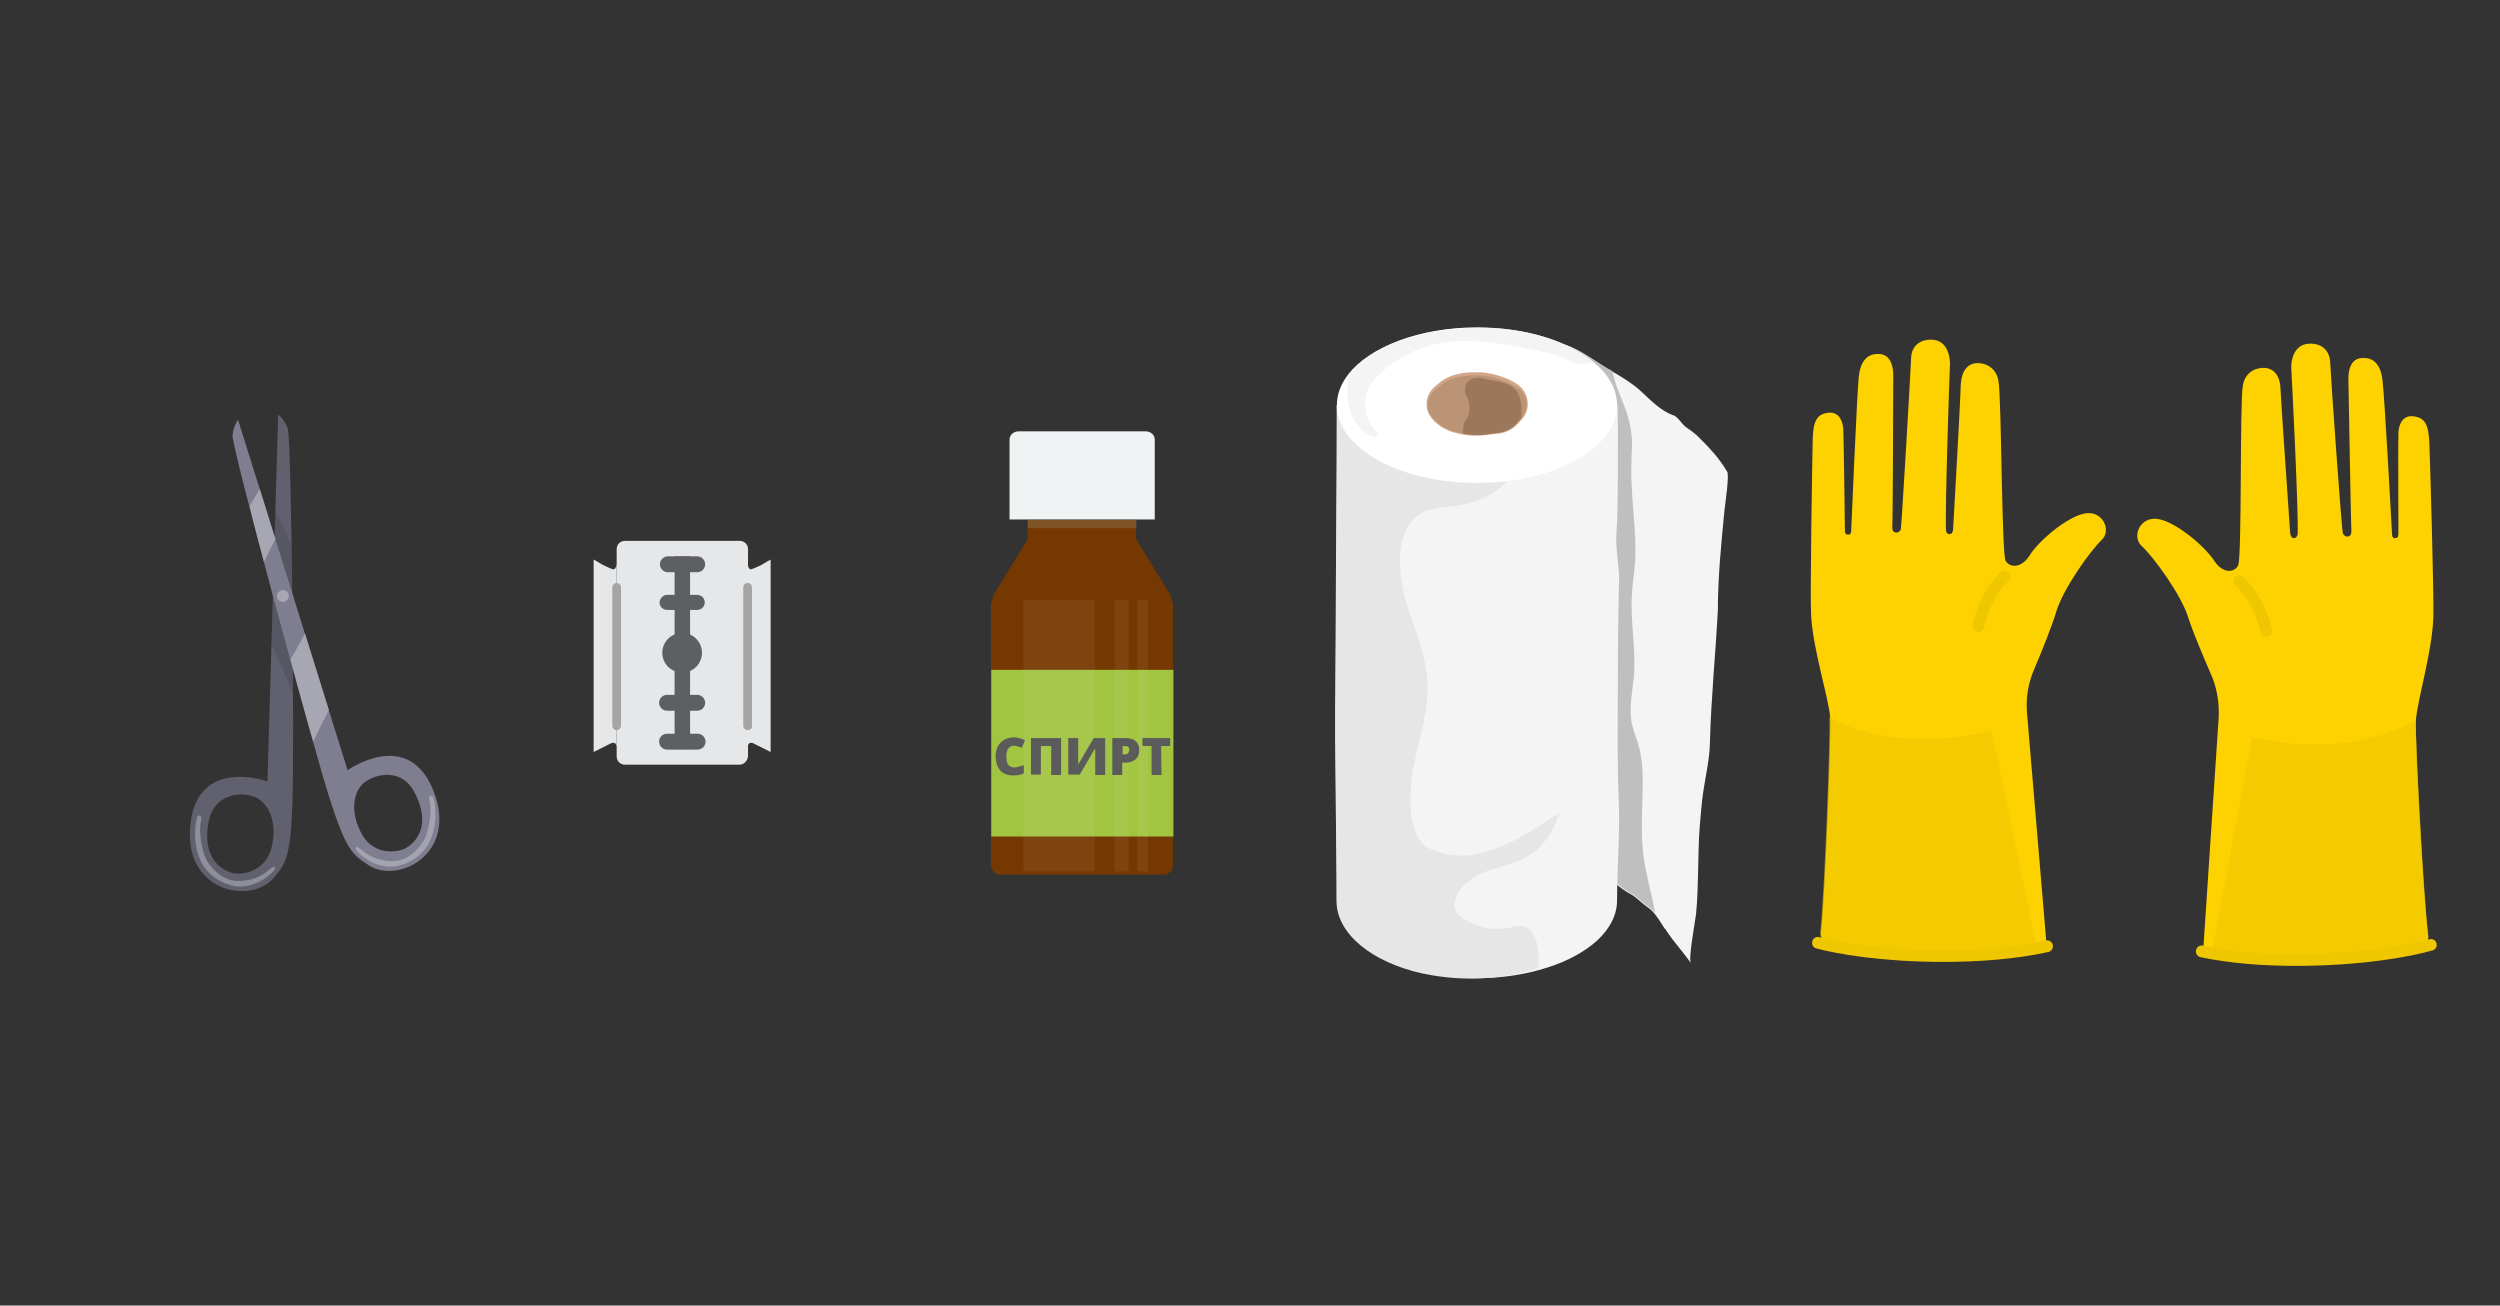
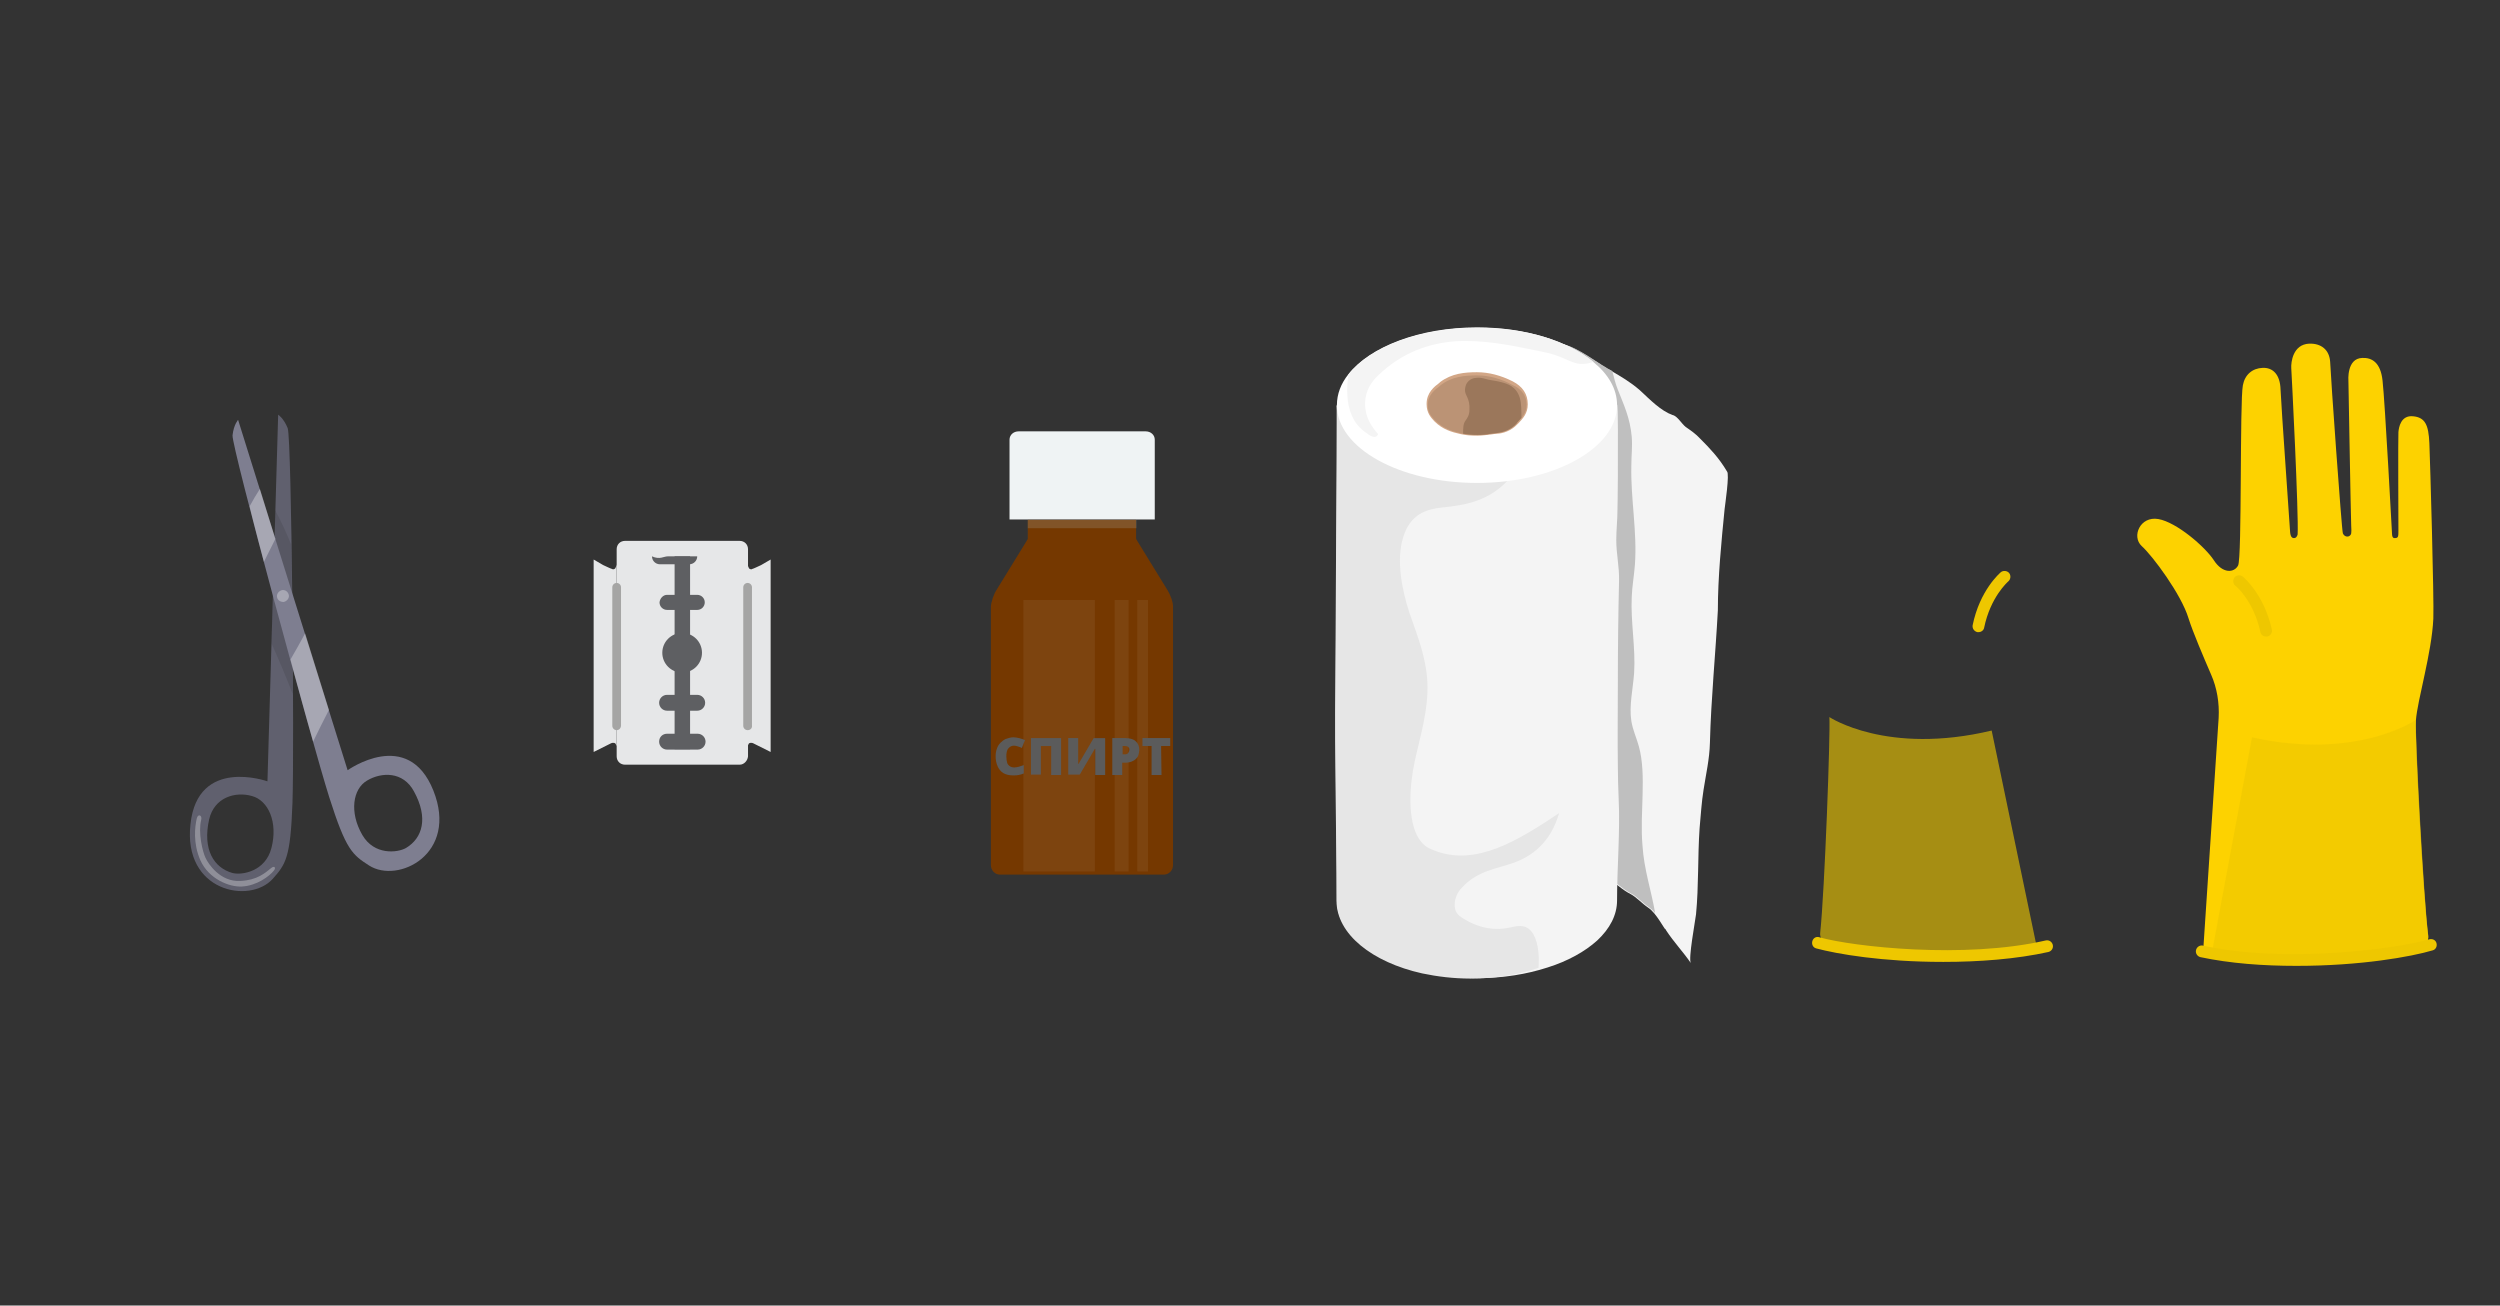
<svg xmlns="http://www.w3.org/2000/svg" xmlns:xlink="http://www.w3.org/1999/xlink" version="1.1" id="Слой_1" x="0px" y="0px" width="630px" height="329px" viewBox="0 0 630 329" style="enable-background:new 0 0 630 329;" xml:space="preserve">
  <rect x="0" y="0" width="630" height="329" fill="#333333" stroke="none" />
  <style type="text/css">
	.st0{fill:#60606E;}
	.st1{opacity:0.2;fill:#33333B;enable-background:new    ;}
	.st2{fill:#7E7E90;}
	.st3{opacity:0.32;fill:#FFFFFF;enable-background:new    ;}
	.st4{opacity:0.3;}
	.st5{clip-path:url(#SVGID_00000168799671842526666170000010830217075131992458_);fill:#FFFFFF;}
	.st6{clip-path:url(#SVGID_00000076606214381535216090000010201979671753091257_);fill:#FFFFFF;}
	.st7{fill:#FDD200;}
	.st8{opacity:0.62;}
	.st9{fill:#EEC700;}
	.st10{fill:#EFF3F4;}
	.st11{fill:#753800;}
	.st12{fill:#A1C441;}
	.st13{opacity:0.2;}
	.st14{fill:#FFFFFF;}
	.st15{opacity:0.2;fill:#FFFFFF;enable-background:new    ;}
	.st16{opacity:0.2;fill:#B2C6CA;enable-background:new    ;}
	.st17{fill:#5B5B5B;}
	.st18{fill:#E6E7E8;}
	.st19{fill:#5E5F62;}
	.st20{fill:#A5A5A4;}
	.st21{fill:#F4F4F4;}
	.st22{fill:#BFBFBF;}
	.st23{fill:#E6E6E6;}
	.st24{fill:#D2A686;}
	.st25{fill:#BB9375;}
	.st26{fill:#9B775B;}
</style>
  <g>
    <path class="st0" d="M68.7,221.5c3.3-3.7,4.5-5.3,5-19.1s-0.2-92-1.2-94.5s-2.4-3.4-2.4-3.4l-2.7,92.4c0,0-17.6-6.3-19.4,10.8   C46.1,224.7,62.9,227.9,68.7,221.5 M52.7,206.5c1.3-5.6,6.6-7.1,10.8-5.9c4.1,1.1,6.6,6.6,4.9,13.1c-1.5,5.9-7.4,6.9-9.8,6.3   C53.9,218.7,51,214.1,52.7,206.5" />
    <path class="st1" d="M68.4,162.1c1.9,4.2,3.7,8.5,5.4,12.9c0-12-0.2-25.8-0.4-37.7c-1.2-3-2.6-6-4.1-8.8L68.4,162.1z" />
    <path class="st2" d="M109.2,199.2c-6.4-16-21.6-5.1-21.6-5.1L60,105.8c0,0-1.1,1.2-1.4,3.9c-0.3,2.7,20.2,78.1,24.4,91.3   c4.2,13.2,5.8,14.4,10,17.1C100.3,222.8,115.6,215.2,109.2,199.2 M102.3,213.7c-2.1,1.2-8,1.9-11-3.3c-3.3-5.7-2.4-11.6,1.2-13.7   c3.7-2.2,9.1-2.3,11.8,2.7C108,206.1,106.5,211.2,102.3,213.7" />
    <path class="st3" d="M78.9,186.9c1.3-2.7,2.6-5.3,4-8l-6-19.3c-1.2,2.2-2.4,4.4-3.7,6.6C75.2,173.7,77.2,180.9,78.9,186.9" />
    <path class="st3" d="M66.5,141.6c1-1.9,1.9-3.9,2.9-5.8l-3.9-12.6c-0.9,1.4-1.8,2.9-2.6,4.4C63.9,131.8,65.2,136.6,66.5,141.6" />
    <path class="st3" d="M69.8,150.4c-0.1-0.8,0.5-1.5,1.3-1.7c0.8-0.1,1.5,0.4,1.7,1.3c0.1,0.8-0.5,1.5-1.3,1.7   C70.6,151.7,69.9,151.2,69.8,150.4" />
    <g class="st4">
      <g>
        <g>
          <defs>
            <rect id="SVGID_1_" x="49.2" y="205.6" width="20.1" height="17.9" />
          </defs>
          <clipPath id="SVGID_00000062906285695970844260000010496385464369479576_">
            <use xlink:href="#SVGID_1_" style="overflow:visible;" />
          </clipPath>
          <path style="clip-path:url(#SVGID_00000062906285695970844260000010496385464369479576_);fill:#FFFFFF;" d="M68.4,218.7      c-1.6,1.3-3.6,3.1-7.8,3.3c-5.1,0.3-8.1-4.3-8.8-5.8c-0.8-1.7-1.9-6.4-1.1-9.6c0.3-1.2-0.8-1.6-1.1-0.4c-0.5,2.1-1,6.3,0.9,10.6      c2.1,4.7,7.3,6.8,10.5,6.6c3.7-0.2,6.9-2.6,8-4C69.6,218.7,69.2,218.1,68.4,218.7" />
        </g>
      </g>
    </g>
    <g class="st4">
      <g>
        <g>
          <defs>
            <rect id="SVGID_00000183931146822113414180000004659375080938234028_" x="89.7" y="200.6" width="20.1" height="17.9" />
          </defs>
          <clipPath id="SVGID_00000004535530654886297880000000095220677005730717_">
            <use xlink:href="#SVGID_00000183931146822113414180000004659375080938234028_" style="overflow:visible;" />
          </clipPath>
-           <path style="clip-path:url(#SVGID_00000004535530654886297880000000095220677005730717_);fill:#FFFFFF;" d="M90.5,213.7      c1.6,1.3,3.6,3.1,7.8,3.3c5.1,0.3,8.1-4.3,8.8-5.8c0.8-1.7,1.9-6.4,1.1-9.6c-0.3-1.2,0.8-1.6,1.1-0.4c0.5,2.1,1,6.3-0.9,10.6      c-2.1,4.7-7.3,6.8-10.5,6.6c-3.7-0.2-6.9-2.6-8-4C89.3,213.7,89.7,213.1,90.5,213.7" />
        </g>
      </g>
    </g>
  </g>
  <g>
    <g>
      <g>
        <path class="st7" d="M559.1,180.9c0.2-3.7-0.4-7.5-1.9-10.9c-1.9-4.4-4.6-10.7-5.7-14.2c-1.8-6-9.1-15.8-11.8-18.2     c-2.6-2.4-0.4-7.6,4.2-6.8c4.6,0.8,11.8,7,14,10.4s5.1,3.2,6.1,1.3s0.4-41.3,1.2-45.4c0.5-2.7,2.4-4.3,5-4.4     c2.5-0.1,4.4,1.6,4.5,5.5c0.2,4.7,2.3,33.8,2.4,35.8c0.1,1.3,0.5,1.6,1,1.6c0.6,0,0.8-0.6,0.9-0.9c0.3-4.9-1.5-40.5-1.6-41.9     c-0.1-1.5,0.4-6,4.5-6.2c3-0.1,5.1,1.5,5.3,4.6c0.1,3.1,2.9,42.4,3.2,43.2c0.3,0.7,1,1,1.6,0.7c0.6-0.4,0.6-0.7,0.5-2.7     c-0.1-2.4-0.7-36.4-0.7-36.4s-0.5-5.7,3.5-5.8c2.4-0.1,4.6,1.1,5.1,5.7c0.6,5.2,2.4,38.8,2.4,38.8s0,1,0.7,0.9     c0.9,0,0.9-0.4,0.9-2s-0.1-23.5,0-24.7s0.6-4.3,3.7-4c3,0.3,3.9,2.1,4.1,6.8s1.2,39.4,1,44.2c-0.4,8.7-4,20.4-4.4,25.7     c-0.3,3.8,1.8,44.1,3.1,54.2c0.2,1.3-0.7,2.5-2,2.8c-7.8,1.7-31.6,6.8-52.6,2.2c-1.2-0.3-2.1-1.4-2-2.7L559.1,180.9z" />
      </g>
      <g class="st8">
        <path class="st9" d="M557.3,240.6c0.7,0.1,1.3,0.3,2,0.4c20.7,3.9,43-0.9,50.6-2.6c1.3-0.3,2.2-1.5,2-2.8     c-1.2-10.1-3.3-50.5-3.1-54.2c0,0-14.8,10.3-41.3,4.4L557.3,240.6z" />
      </g>
      <g>
        <path class="st9" d="M571,160.4c-0.7,0-1.3-0.5-1.4-1.2c-1.7-7.8-6.2-11.6-6.3-11.6c-0.6-0.5-0.7-1.4-0.2-2.1     c0.5-0.6,1.4-0.7,2.1-0.2c0.2,0.2,5.3,4.4,7.3,13.3c0.2,0.8-0.3,1.6-1.1,1.8C571.2,160.4,571.1,160.4,571,160.4z" />
      </g>
      <g>
        <path class="st9" d="M578.7,243.4c-8.3,0-16.7-0.6-24.2-2.2c-0.8-0.2-1.3-1-1.1-1.8s1-1.3,1.8-1.1c20.4,4.5,48.4,0.9,57-1.6     c0.8-0.2,1.6,0.2,1.8,1s-0.2,1.6-1,1.8C607.6,241.1,594.9,243.4,578.7,243.4z" />
      </g>
    </g>
    <g>
      <g>
-         <path class="st7" d="M510.8,179.6c-0.3-3.7,0.3-7.5,1.8-10.9c1.9-4.5,4.4-10.7,5.5-14.3c1.7-6,8.9-15.9,11.5-18.3     c2.6-2.4,0.3-7.6-4.3-6.7c-4.6,0.9-11.7,7.1-13.8,10.5c-2.1,3.4-5.1,3.2-6.1,1.4c-1-1.9-1-41.3-1.8-45.4c-0.5-2.7-2.5-4.3-5-4.4     s-4.3,1.6-4.5,5.6c-0.1,4.7-1.8,33.9-1.9,35.9c0,1.3-0.5,1.6-0.9,1.6c-0.6,0-0.9-0.6-0.9-0.9c-0.3-4.9,0.9-40.5,1-42     c0-1.5-0.5-6-4.6-6.1c-3-0.1-5.1,1.6-5.2,4.6c-0.1,3.1-2.4,42.4-2.6,43.2c-0.3,0.7-1,1-1.6,0.7c-0.6-0.4-0.6-0.7-0.5-2.7     c0.1-2.4,0.2-36.4,0.2-36.4s0.4-5.7-3.6-5.8c-2.4-0.1-4.6,1.1-5.1,5.8c-0.5,5.2-1.9,38.8-1.9,38.8s0,1-0.7,0.9     c-0.9,0-0.9-0.3-0.9-2c0-1.6-0.3-23.5-0.4-24.7s-0.7-4.3-3.7-4s-3.9,2.2-4,6.8c-0.1,4.6-0.7,39.4-0.4,44.3     c0.5,8.7,4.3,20.3,4.8,25.6c0.3,3.8-1.2,44.2-2.3,54.3c-0.1,1.3,0.7,2.5,2,2.8c7.9,1.6,31.7,6.3,52.7,1.4c1.2-0.3,2.1-1.5,2-2.7     L510.8,179.6z" />
-       </g>
+         </g>
      <g class="st8">
        <path class="st9" d="M513.4,239.3c-0.7,0.2-1.3,0.3-2,0.4c-20.6,4.2-43-0.3-50.7-1.9c-1.3-0.3-2.2-1.5-2-2.8     c1.1-10.2,2.6-50.5,2.3-54.3c0,0,14.5,9.7,40.9,3.4L513.4,239.3z" />
      </g>
      <g>
        <path class="st9" d="M498.6,159.3c-0.1,0-0.2,0-0.3,0c-0.8-0.2-1.3-0.9-1.2-1.7c1.8-8.9,6.9-13.2,7.1-13.4     c0.6-0.5,1.6-0.4,2.1,0.2c0.5,0.6,0.4,1.6-0.2,2.1c-0.1,0.1-4.5,3.9-6.1,11.7C499.9,158.8,499.3,159.3,498.6,159.3z" />
      </g>
      <g>
        <path class="st9" d="M489.7,242.4c-15.3,0-26.8-2-32-3.4c-0.8-0.2-1.2-1-1-1.8s1-1.3,1.8-1c8.6,2.4,36.6,5.5,57,0.8     c0.8-0.2,1.6,0.3,1.8,1.1s-0.3,1.6-1.1,1.8C508.1,241.7,498.7,242.4,489.7,242.4z" />
      </g>
    </g>
  </g>
  <g>
    <path class="st10" d="M291,130.9v-20.1c0-1.2-1-2.1-2.3-2.1h-32c-1.3,0-2.3,0.9-2.3,2.1v20.1H291z" />
    <path class="st11" d="M294.2,148.7l-6.7-10.9c-0.7-1.1-1.2-2-1.2-2s0-1.1,0-2.4V131H259v2.4c0,1.3,0,2.4,0,2.4s-0.5,0.9-1.2,2   l-6.7,10.9c-0.7,1.1-1.4,3.1-1.4,4.4V218c0,1.3,1,2.4,2.3,2.4h41.3c1.3,0,2.3-1.1,2.3-2.4v-64.8   C295.7,151.8,294.9,149.8,294.2,148.7z" />
-     <rect x="249.8" y="168.8" class="st12" width="45.9" height="42" />
    <g class="st4">
      <g class="st13">
        <rect x="280.9" y="151.2" class="st14" width="3.5" height="68.4" />
        <rect x="257.9" y="151.2" class="st14" width="18" height="68.4" />
      </g>
      <rect x="286.6" y="151.2" class="st15" width="2.7" height="68.4" />
    </g>
    <g>
-       <rect x="269.4" y="109" class="st10" width="2.2" height="21.6" />
      <rect x="265.3" y="109" class="st10" width="2.2" height="21.6" />
      <rect x="256.9" y="109" class="st10" width="2.2" height="21.6" />
      <rect x="261.1" y="109" class="st10" width="2.2" height="21.6" />
      <rect x="273.6" y="109" class="st10" width="2.2" height="21.6" />
      <rect x="277.8" y="109" class="st10" width="2.2" height="21.6" />
      <rect x="286.2" y="109" class="st10" width="2.2" height="21.6" />
      <rect x="282" y="109" class="st10" width="2.2" height="21.6" />
    </g>
    <path class="st16" d="M259,133.1h27.4c0-0.1,0-0.2,0-0.3v-1.9H259v1.9C259,132.9,259,133,259,133.1z" />
    <g>
      <path class="st17" d="M255.5,187.9c-0.3,0-0.6,0.1-0.8,0.2s-0.4,0.3-0.6,0.5s-0.3,0.5-0.4,0.9c-0.1,0.3-0.1,0.7-0.1,1.2    c0,0.6,0.1,1.1,0.2,1.5c0.1,0.4,0.4,0.7,0.7,0.9s0.7,0.3,1.1,0.3c0.4,0,0.8-0.1,1.2-0.2c0.4-0.1,0.8-0.3,1.2-0.4v2.1    c-0.4,0.2-0.8,0.3-1.3,0.4c-0.4,0.1-0.9,0.1-1.4,0.1c-1,0-1.8-0.2-2.5-0.6c-0.6-0.4-1.1-1-1.4-1.7c-0.3-0.7-0.5-1.5-0.5-2.5    c0-0.7,0.1-1.3,0.3-1.9c0.2-0.6,0.5-1.1,0.9-1.5s0.9-0.8,1.4-1c0.6-0.2,1.2-0.4,1.9-0.4c0.4,0,0.9,0.1,1.4,0.2    c0.5,0.1,1,0.3,1.5,0.5l-0.8,2c-0.3-0.2-0.7-0.3-1-0.4C256.2,188,255.8,187.9,255.5,187.9z" />
      <path class="st17" d="M259.8,195.3V186h7.6v9.3h-2.5V188h-2.6v7.2h-2.5V195.3z" />
      <path class="st17" d="M269.4,186h2.3v4.2c0,0.2,0,0.4,0,0.6c0,0.2,0,0.4,0,0.6s0,0.4,0,0.6s0,0.3,0,0.5h0.1l3.8-6.5h2.9v9.3H276    v-4c0-0.2,0-0.4,0-0.6c0-0.2,0-0.4,0-0.7c0-0.2,0-0.5,0-0.7s0-0.4,0-0.6h-0.1l-3.8,6.5h-2.9V186H269.4z" />
      <path class="st17" d="M283.6,186c1.2,0,2.1,0.3,2.6,0.8c0.6,0.5,0.9,1.2,0.9,2.2c0,0.4-0.1,0.8-0.2,1.2s-0.3,0.7-0.6,1    c-0.3,0.3-0.6,0.5-1.1,0.7s-1,0.3-1.7,0.3h-0.7v3.1h-2.5V186H283.6z M283.5,188h-0.6v2.1h0.5c0.2,0,0.4,0,0.6-0.1s0.3-0.2,0.4-0.4    s0.2-0.4,0.2-0.7s-0.1-0.5-0.3-0.7C284.1,188.1,283.9,188,283.5,188z" />
      <path class="st17" d="M292.7,195.3h-2.5V188h-2.3v-2h7v2h-2.3L292.7,195.3L292.7,195.3z" />
    </g>
  </g>
  <g>
    <path class="st18" d="M186.4,192.7h-28.9c-1.2,0-2.1-0.9-2.1-2.1v-52.2c0-1.2,0.9-2.1,2.1-2.1h28.9c1.2,0,2.1,0.9,2.1,2.1v4.3v47.9   C188.4,191.7,187.5,192.7,186.4,192.7z" />
    <path class="st18" d="M188.7,143.1c0,0.1,0.1,0.2,0.3,0.3s0.4,0.1,0.5,0c0.3-0.1,0.6-0.2,1-0.4l1.3-0.6l2.4-1.4v48.5l-4.4-2.2   c-0.1,0-0.2-0.1-0.3-0.1s-0.2,0-0.3,0s-0.2,0-0.4,0.1c-0.1,0.1-0.2,0.2-0.2,0.3c-0.1,0.1-0.1,0.3-0.2,0.4v-45.7   C188.5,142.7,188.6,142.9,188.7,143.1z" />
    <path class="st18" d="M155.1,143.1c0,0.1-0.1,0.2-0.3,0.3s-0.4,0.1-0.5,0c-0.3-0.1-0.6-0.2-1-0.4l-1.3-0.6l-2.4-1.4v48.5l4.4-2.2   c0.1,0,0.2-0.1,0.3-0.1s0.2,0,0.3,0s0.2,0,0.4,0.1c0.1,0.1,0.2,0.2,0.2,0.3c0.1,0.1,0.1,0.3,0.2,0.4v-45.7   C155.3,142.7,155.2,142.9,155.1,143.1z" />
    <rect x="170" y="140.2" class="st19" width="3.9" height="48.6" />
-     <path class="st19" d="M168.3,140.2h7.4c1.1,0,2,0.9,2,2l0,0c0,1.1-0.9,2-2,2h-7.4c-1.1,0-2-0.9-2-2l0,0   C166.3,141.1,167.2,140.2,168.3,140.2z" />
+     <path class="st19" d="M168.3,140.2h7.4l0,0c0,1.1-0.9,2-2,2h-7.4c-1.1,0-2-0.9-2-2l0,0   C166.3,141.1,167.2,140.2,168.3,140.2z" />
    <path class="st19" d="M168.1,149.9h7.6c1,0,1.9,0.8,1.9,1.9l0,0c0,1-0.8,1.9-1.9,1.9h-7.6c-1,0-1.9-0.8-1.9-1.9l0,0   C166.3,150.8,167.1,149.9,168.1,149.9z" />
    <path class="st19" d="M168.1,175.1h7.6c1.1,0,2,0.9,2,2l0,0c0,1.1-0.9,2-2,2h-7.6c-1.1,0-2-0.9-2-2l0,0   C166.1,176,167,175.1,168.1,175.1z" />
    <path class="st19" d="M168.1,184.9h7.7c1.1,0,2,0.9,2,2l0,0c0,1.1-0.9,2-2,2h-7.7c-1.1,0-2-0.9-2-2l0,0   C166.1,185.7,167,184.9,168.1,184.9z" />
    <circle class="st19" cx="171.9" cy="164.5" r="5" />
    <path class="st20" d="M155.4,184L155.4,184c-0.6,0-1.1-0.5-1.1-1.1V148c0-0.6,0.5-1.1,1.1-1.1l0,0c0.6,0,1.1,0.5,1.1,1.1v34.8   C156.5,183.5,156,184,155.4,184z" />
    <path class="st20" d="M188.4,184L188.4,184c-0.6,0-1.1-0.5-1.1-1.1V148c0-0.6,0.5-1.1,1.1-1.1l0,0c0.6,0,1.1,0.5,1.1,1.1v34.8   C189.6,183.5,189.1,184,188.4,184z" />
  </g>
  <g>
    <g>
      <path class="st21" d="M434.6,128.3c-0.8,8.1-1.7,17.2-1.7,25.5c-0.6,11.3-1.7,22-2,33.4c-0.1,4.1-1,7.9-1.6,11.8    c-0.5,3.1-0.7,6.4-1,9.7c-0.5,7.2-0.2,14.5-0.9,21.7c-0.2,1.7-2,11.3-1.3,12.3c-2-2.9-4.3-5.3-6.2-8.2c-0.1-0.2-0.2-0.4-0.4-0.5    c-0.9-1.4-1.7-2.7-2.6-3.8c-0.5-0.6-1-1.1-1.6-1.5c-1.5-1-2.9-2.6-4.4-3.4c-1-0.5-2-1.2-3-2c-1.5-1.1-3-2.4-4.5-3.3    c-0.9-0.5-1.9-1.1-2.8-1.6c-2.9-1.6-6-3-8.8-3c0,0,0,0,0,0V86.5c0,0,0,0,0,0c4.3,0,9.1,4,13.2,6.4c0.4,0.2,0.7,0.4,1.1,0.6    c2.4,1.4,4.8,2.8,7.1,4.8c2.7,2.5,5.3,5.2,8.3,6.3c0,0,0.1,0,0.1,0c1.2,0.4,2.1,2.1,3.2,3c1.3,0.9,2.5,1.7,3.7,3    c2.3,2.3,4.7,4.8,6.7,8.2C435.9,119.4,434.7,127.3,434.6,128.3z" />
      <path class="st22" d="M417.1,230.1c-0.5-0.6-1-1.1-1.6-1.5c-1.5-1-2.9-2.6-4.4-3.4c-2.5-1.3-5-3.8-7.5-5.2    c-3.6-2.1-7.9-4.6-11.6-4.6c0,0,0,0,0,0V86.5c0,0,0,0,0,0c4.3,0,9.1,4,13.2,6.4c0.4,0.2,0.7,0.4,1.1,0.6c0.4,1.6,0.8,3.2,1.4,4.7    c1.4,3.6,3.1,7.1,3.5,11.9c0.2,2.4-0.1,4.8-0.1,7.2c-0.2,8.4,1.5,16.7,0.9,25c-0.2,2.7-0.7,5.4-0.8,8.1c-0.3,6.4,1,12.8,0.6,19.2    c-0.3,4.1-1.3,8.2-0.7,12.1c0.4,2.4,1.3,4.2,1.9,6.4c2,7.3,0.2,16.6,0.9,24.9C414.3,219.2,416.1,224.3,417.1,230.1z" />
    </g>
    <path class="st21" d="M407.5,226.9c0,3.7-1.8,7.1-5,10.1c-3.1,2.8-7.4,5.2-12.5,6.8c-5.2,1.7-11.3,2.7-17.8,2.7   c-19.5,0-35.3-8.8-35.3-19.6c0-18.1-0.5-36.1-0.3-54.2c0-3.6,0.5-70.6,0.3-70.7h70.6c0.3,0,0.2,10.4,0.2,18.2   c0,4.1-0.1,7.6-0.1,8.3c0,2.5-0.3,5.1-0.3,7.6c0,3.5,0.8,6.8,0.7,10.3c-0.2,8.4-0.3,16.9-0.3,25.4c0,7.1-0.1,14.3,0,21.5   c0,2.6,0.1,5.3,0.2,7.9C408.3,209.7,407.5,218.3,407.5,226.9z" />
    <path class="st23" d="M366.7,229.1c0.3,1.1,0.9,1.6,1.5,2c3.8,2.6,8,3.5,12,2.7c1.9-0.4,4-1.1,5.7,0.9c1.6,1.9,2.1,5.7,1.8,9.2   c-5,1.7-10.8,2.7-17.1,2.7c-4.3,0-8.4-0.5-12.2-1.3c-12.6-2.8-21.6-9.9-21.6-18.3c0-18.1-0.5-36.1-0.3-54.2   c0-2.5,0.2-34.5,0.3-54.5c0-9.4,0.1-16.1,0-16.1h46.3c3.5,5.8,2,12.7-2.2,17.8c-5.2,6.3-11.6,7.3-17.6,7.9   c-3.6,0.4-7.9,1.5-9.7,7.5c-1.8,5.8-0.3,13.2,1.5,18.8c1.9,5.6,4.3,11.2,4.6,17.8c0.3,7-1.8,13.4-3.2,19.9   c-1.4,6.5-1.8,15.1,1.1,19.5c1.1,1.7,2.4,2.4,3.8,2.9c10.5,4.2,21.3-2.6,31.5-9.4c-2.2,7.6-7,10.9-11.4,12.5   c-4.5,1.6-9.2,2-13.1,6.3C367.3,224.7,366.2,227,366.7,229.1z" />
    <path class="st14" d="M407.5,102.1c0,10.8-15.8,19.6-35.3,19.6c-19.5,0-35.3-8.8-35.3-19.6c0-2.8,1-5.4,2.9-7.8   c5.4-6.9,17.9-11.8,32.4-11.8c12.2,0,22.9,3.4,29.3,8.7C405.3,94.3,407.5,98,407.5,102.1z" />
    <g>
      <path class="st24" d="M381.2,96.1c-3-1.5-6-2.3-9-2.3c-3.1,0-6.4,0.3-9.3,2.5l-0.2,0.2c-1.2,0.9-3.2,2.4-3.2,5.3    c0,2.3,1.1,3.4,1.9,4.3l0.1,0.1c2,2,4.3,2.7,6.6,3.2c1.3,0.3,2.7,0.4,4.2,0.4c1.1,0,2.3-0.2,3.4-0.3c0.6-0.1,1.2-0.2,1.7-0.2    c1.4-0.1,3.4-0.7,5-2.4c0.1-0.1,0.3-0.3,0.4-0.4c0.9-1,2.2-2.3,2.2-4.6C385,99.3,383.7,97.4,381.2,96.1z" />
      <path class="st25" d="M384.7,102c0,2-1.2,3.3-2.1,4.2c-0.2,0.2-0.3,0.3-0.4,0.5c-1.5,1.7-3.5,2.2-4.8,2.4    c-0.6,0.1-1.2,0.1-1.7,0.2c-1.1,0.2-2.2,0.3-3.4,0.3c-1.4,0-2.8-0.1-4.1-0.4c-2.2-0.5-4.5-1.2-6.5-3.2l-0.1-0.1    c-0.8-0.9-1.8-1.8-1.8-3.8c0-2.6,1.9-4,3-4.8l0.2-0.2c2.8-2.2,6.1-2.5,9.2-2.5c3,0,6,0.8,8.9,2.4C383.5,98,384.7,99.8,384.7,102z" />
    </g>
    <path class="st26" d="M383.4,105.3c-0.3,0.3-0.5,0.6-0.8,0.9c-0.2,0.2-0.3,0.3-0.4,0.5c-1.5,1.7-3.5,2.2-4.8,2.4   c-0.6,0.1-1.2,0.1-1.7,0.2c-1.1,0.2-2.2,0.3-3.4,0.3c-1.2,0-2.4-0.1-3.6-0.3c0-1.3,0-2.5,0.6-3.3c0.5-0.7,1-1.4,1-2.8   c0.1-1.2-0.2-2.4-0.6-3.2c-0.2-0.4-0.4-0.8-0.5-1.3c-0.1-0.7,0.1-1.4,0.3-1.9c0.7-1.3,1.9-1.6,2.8-1.6c1-0.1,2,0.3,2.9,0.5   c1,0.2,2,0.3,3.1,0.6c1.5,0.4,3.8,1,4.7,4C383.4,101.7,383.4,103.5,383.4,105.3z" />
    <path class="st21" d="M401.5,91.2c-1.1,0.4-2.3,0.6-3.4,0.5c-1.7-0.2-3.3-1.1-5-1.8c-2-0.8-4.1-1.2-6.1-1.6   c-6.7-1.4-13.4-2.7-20.2-2.3c-6.7,0.5-13.5,2.8-19.5,8.6c-1.6,1.5-3.3,3.8-3.3,7.2c0,3.4,1.7,5.8,3.3,7.6c-0.5,1.1-1.5,0.7-2.3,0.2   c-1.6-1.1-3.2-2.3-4.3-4.8c-1.4-3.1-1.4-6.9-0.9-10.4c5.4-6.9,17.9-11.8,32.4-11.8C384.4,82.5,395.1,85.9,401.5,91.2z" />
  </g>
</svg>